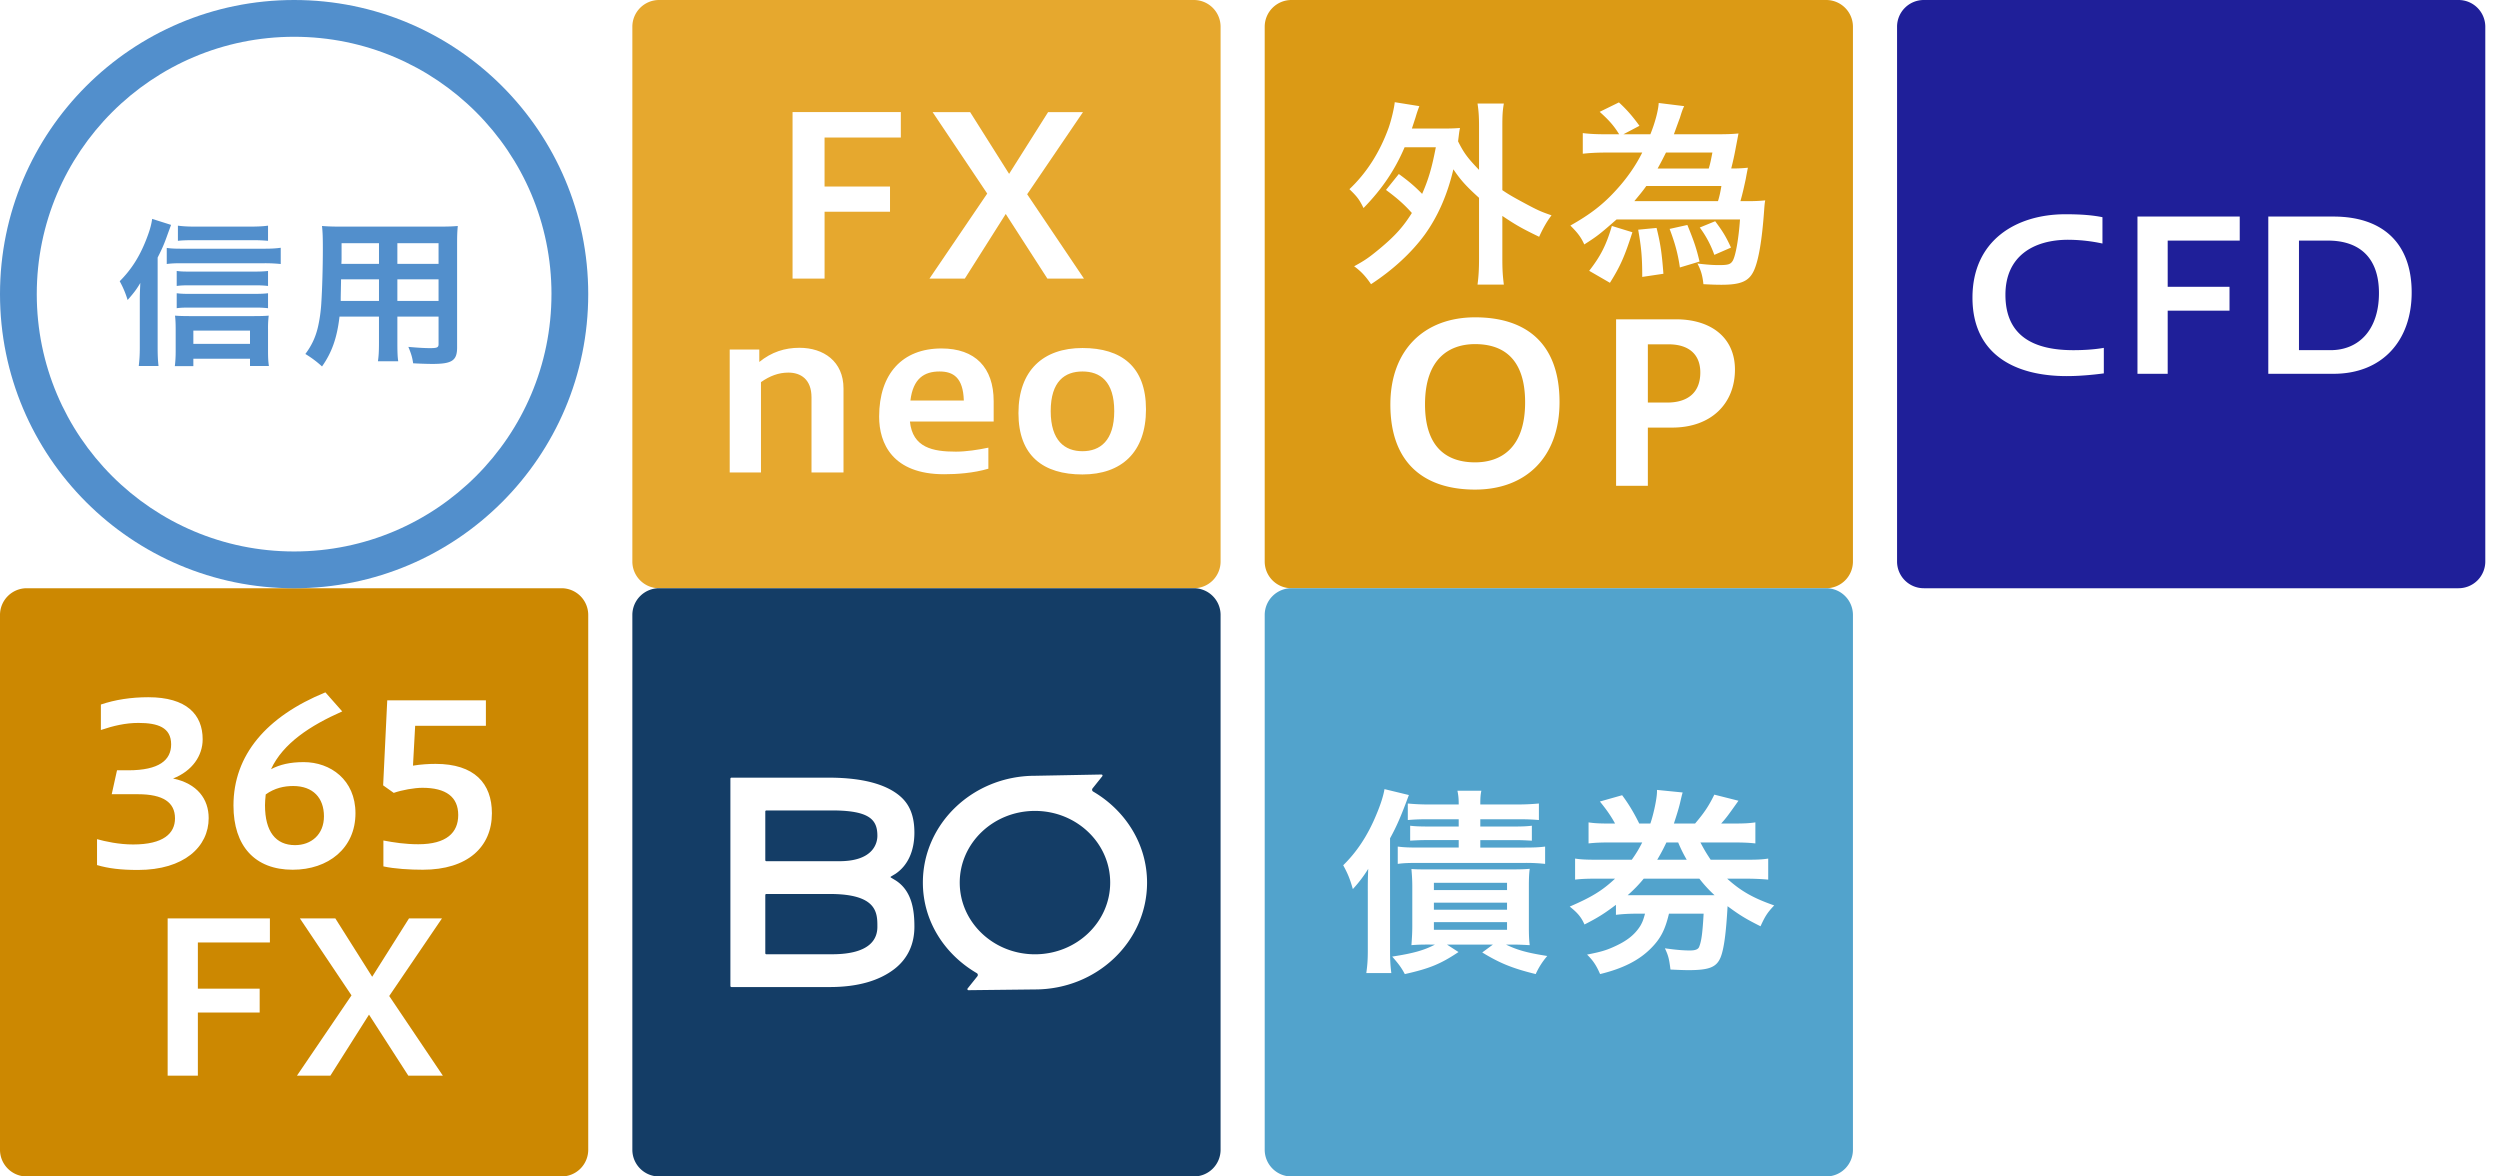
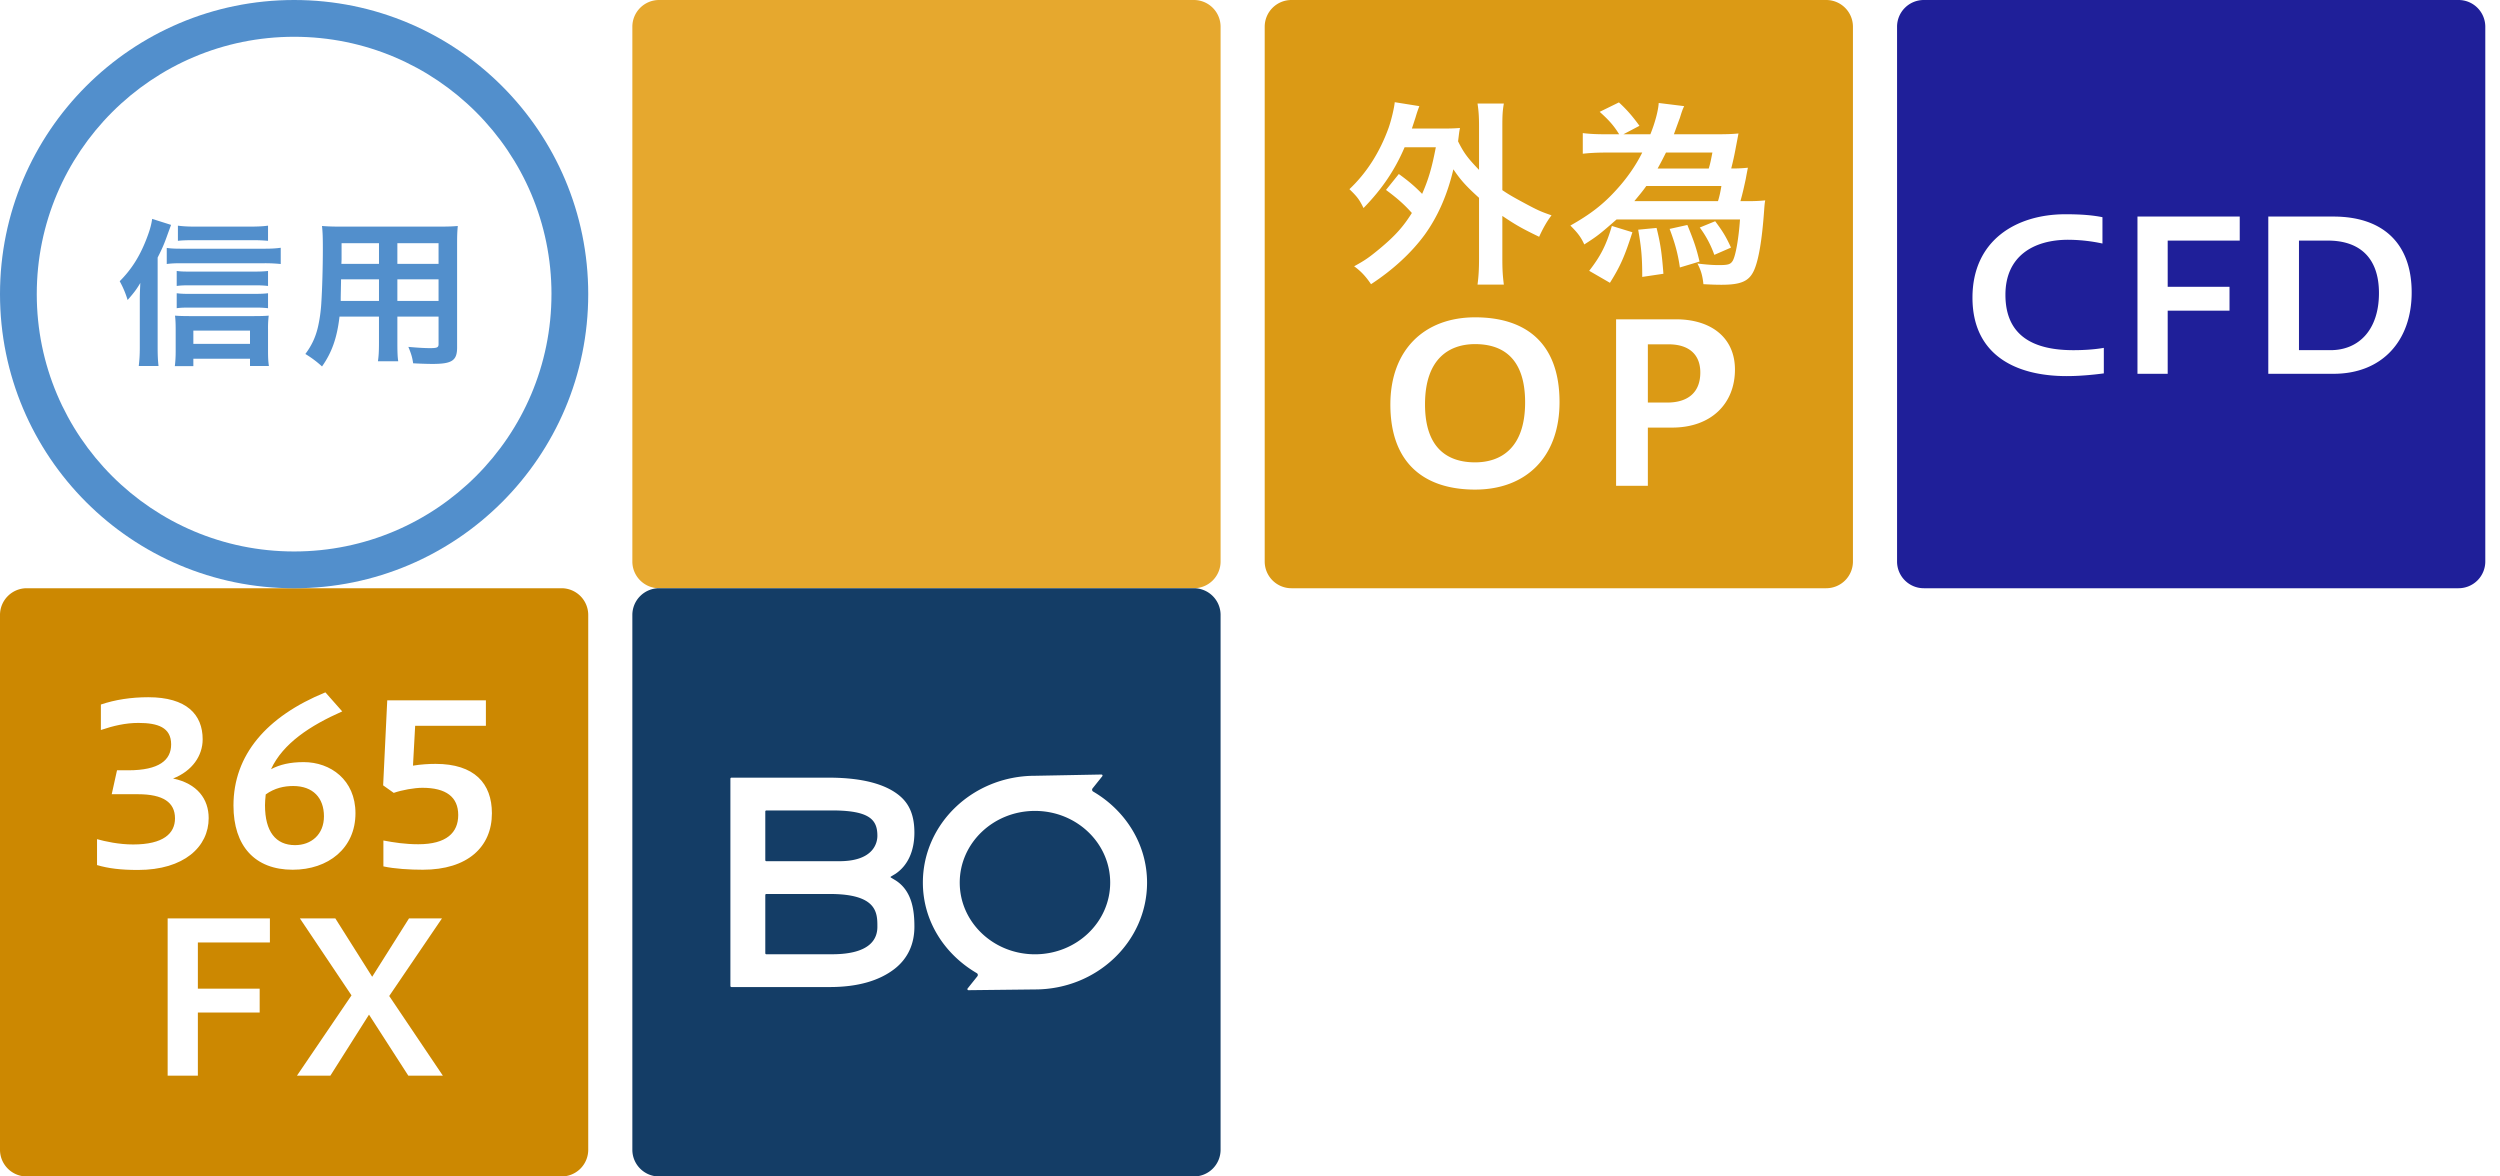
<svg xmlns="http://www.w3.org/2000/svg" width="170" height="80" viewBox="0 0 170 80" fill="none">
  <path fill="#fff" d="M0 0h170v80H0z" />
  <g clip-path="url(#95clm00hma)">
    <path d="M81.182 0H44.818A1.818 1.818 0 0 0 43 1.818v36.364c0 1.004.814 1.818 1.818 1.818h36.364A1.818 1.818 0 0 0 83 38.182V1.818A1.818 1.818 0 0 0 81.182 0z" fill="#E6A82E" />
-     <path d="M53.894 18.945V7.622h7.362v1.732H56.07v3.328h4.451v1.716h-4.45v4.547h-2.176zM63.204 18.945l3.927-5.782-3.714-5.54h2.552l2.65 4.2 2.652-4.2h2.372l-3.796 5.586 3.862 5.736h-2.487L68.39 14.55l-2.782 4.396h-2.405zM49.62 32.127V23.77h2.012v.844c.834-.678 1.734-.964 2.732-.964 1.636 0 2.994.919 2.994 2.77v5.707h-2.176v-5.104c0-1.235-.736-1.686-1.57-1.686-.672 0-1.26.225-1.866.647v6.143H49.62zM67.209 31.872c-1.014.3-2.143.376-3.01.376-3.518 0-4.418-2.108-4.418-3.915 0-2.921 1.587-4.638 4.238-4.638 2.29 0 3.55 1.295 3.55 3.584v1.385h-5.694c.18 1.777 1.554 2.048 3.125 2.048.687 0 1.489-.12 2.209-.271v1.43zm-1.669-4.638c-.049-1.566-.72-1.973-1.652-1.973-1.048 0-1.8.482-1.98 1.973h3.632zM69.255 28.092c0-2.906 1.686-4.427 4.353-4.427 2.65 0 4.319 1.265 4.319 4.171 0 2.921-1.669 4.427-4.32 4.427-2.666 0-4.352-1.265-4.352-4.17zm6.513-.136c0-2.033-.966-2.695-2.16-2.695-1.195 0-2.16.662-2.16 2.695 0 2.018.965 2.726 2.16 2.726 1.194 0 2.16-.708 2.16-2.726z" fill="#fff" />
  </g>
  <g clip-path="url(#bb3ot0elab)">
    <path d="M124.182 0H87.818A1.818 1.818 0 0 0 86 1.818v36.364c0 1.004.814 1.818 1.818 1.818h36.364A1.818 1.818 0 0 0 126 38.182V1.818A1.818 1.818 0 0 0 124.182 0z" fill="#DB9A15" />
    <path d="M95.12 11.832c.683.496 1.09.844 1.585 1.352.436-1.004.655-1.74.931-3.17h-2.123c-.67 1.565-1.542 2.85-2.793 4.133-.29-.589-.436-.776-.96-1.284 1.178-1.11 2.065-2.515 2.662-4.16.189-.536.378-1.339.421-1.754l1.673.268c-.102.267-.16.428-.262.776-.102.308-.16.495-.247.749h2.094c.553 0 .83-.013 1.178-.04-.058.28-.058.334-.13.91.392.79.654 1.137 1.425 1.94v-2.97c0-.683-.029-1.044-.102-1.54h1.789c-.087.496-.102.844-.102 1.54v4.348c.393.267.684.44 1.382.816 1.062.575 1.236.642 1.963.896-.319.415-.581.884-.843 1.459-1.193-.575-1.629-.83-2.502-1.419v2.89c0 .803.029 1.191.102 1.78h-1.789c.073-.575.102-1.03.102-1.78v-4.12c-.873-.79-1.25-1.205-1.745-1.94-.408 1.74-1.062 3.224-1.964 4.468-.887 1.204-2.138 2.368-3.636 3.345-.35-.522-.698-.896-1.149-1.218.756-.414 1.018-.602 1.716-1.177 1.062-.883 1.615-1.498 2.211-2.448-.538-.602-1.033-1.03-1.76-1.566l.873-1.084zM116.763 9.13c.64 0 1.018-.013 1.454-.053-.058.307-.116.615-.189.99a19.627 19.627 0 0 1-.305 1.39 9.44 9.44 0 0 0 1.134-.053 36.94 36.94 0 0 0-.145.763c-.087.401-.204.963-.364 1.512h.48c.466 0 .815-.013 1.207-.053-.029.16-.043.24-.072.655-.146 2.06-.378 3.425-.698 4.121-.335.722-.873.963-2.211.963-.393 0-.684-.013-1.222-.04-.058-.562-.16-.936-.407-1.405.669.08 1.062.107 1.469.107.625 0 .785-.053.931-.294.203-.348.407-1.526.494-2.81h-8.392c-1.149 1.004-1.294 1.124-2.196 1.7-.218-.482-.436-.777-.946-1.285 1.382-.776 2.269-1.472 3.157-2.462.683-.749 1.294-1.619 1.73-2.502h-2.428c-.626 0-1.135.027-1.615.08V9.05c.422.053.887.08 1.513.08h.96c-.364-.589-.684-.95-1.324-1.525l1.309-.642c.509.468.902.91 1.396 1.592l-1.09.575h1.832c.32-.79.538-1.619.567-2.127l1.731.214c-.102.214-.145.321-.291.802-.043.108-.101.268-.407 1.111h2.938zm-5.76 6.663c-.523 1.632-.814 2.3-1.527 3.438l-1.411-.816c.771-.99 1.164-1.752 1.542-3.05l1.396.428zm5.818-2.114c.087-.254.175-.656.233-1.03h-5.105c-.277.388-.407.535-.815 1.03h5.687zm-4.174 1.82c.262 1.043.364 1.752.465 3.117l-1.44.214c0-1.325-.058-1.98-.276-3.211l1.251-.12zm.64-5.125c-.276.549-.32.63-.567 1.084h3.476c.116-.388.145-.562.247-1.084h-3.156zm1.454 4.924c.466 1.137.611 1.579.829 2.488l-1.338.402c-.131-.923-.334-1.66-.698-2.622l1.207-.268zm1.891-.255c.509.683.727 1.03 1.076 1.793l-1.134.495a7.053 7.053 0 0 0-.989-1.86l1.047-.428zM94.545 27.51c0-3.734 2.324-5.932 5.76-5.932 3.468 0 5.743 1.761 5.743 5.767 0 3.734-2.275 5.947-5.743 5.947-3.436 0-5.76-1.777-5.76-5.782zm9.163-.15c0-3.148-1.669-3.96-3.403-3.96-1.718 0-3.404.948-3.404 4.095 0 3.132 1.686 3.945 3.404 3.945 1.734 0 3.403-.948 3.403-4.08zM109.894 33.036V21.713h4.074c2.373 0 4.009 1.235 4.009 3.418 0 2.304-1.604 3.945-4.271 3.945h-1.652v3.96h-2.16zm2.16-9.622v3.96h1.309c1.407 0 2.258-.677 2.258-2.047 0-1.19-.737-1.913-2.16-1.913h-1.407z" fill="#fff" />
  </g>
  <g clip-path="url(#eu4888xd6c)">
-     <path d="M124.182 40H87.818A1.818 1.818 0 0 0 86 41.818v36.364c0 1.004.814 1.818 1.818 1.818h36.364A1.818 1.818 0 0 0 126 78.182V41.818A1.818 1.818 0 0 0 124.182 40z" fill="#52A3CC" />
    <path d="M93.01 60.604c0-.548 0-.856.03-1.525a8.66 8.66 0 0 1-1.047 1.378c-.204-.71-.335-1.03-.655-1.62.916-.895 1.658-2.006 2.24-3.41.29-.683.495-1.312.567-1.767l1.658.402c-.538 1.458-.843 2.154-1.28 2.943v7.613c0 .576.015 1.004.088 1.552h-1.702c.073-.535.102-.883.102-1.566v-4zm4.219 3.626c-.48 0-.727 0-1.251.04.044-.629.058-.91.058-1.298V60.31c0-.535-.029-.856-.058-1.218.378.027.567.027 1.222.027h5.57c.655 0 .946-.013 1.251-.04-.044.334-.058.656-.058 1.23V63c0 .588.014.923.058 1.271-.509-.026-.771-.04-1.222-.04h-.393c.771.374 1.44.562 2.808.776a5.067 5.067 0 0 0-.786 1.23c-1.585-.387-2.458-.749-3.636-1.47l.727-.536h-3.127l.786.508c-1.222.816-1.978 1.124-3.651 1.499-.218-.415-.422-.696-.858-1.19 1.41-.215 2.181-.43 2.909-.817h-.35zm6.487-6.596c.581 0 .93-.013 1.352-.067v1.178a11.718 11.718 0 0 0-1.352-.067h-7.287c-.655 0-1.004.013-1.382.067v-1.178c.407.054.771.067 1.382.067h2.763v-.509h-2.065c-.51 0-.771.014-1.236.04V56.15c.334.04.669.053 1.236.053h2.065v-.494h-2.109c-.523 0-.872.013-1.352.053v-1.124c.422.04.858.067 1.454.067h2.007v-.067c0-.361-.029-.589-.087-.87h1.629c-.058.255-.073.509-.073.87v.067h2.473c.611 0 1.076-.027 1.512-.067v1.124c-.465-.04-.843-.053-1.396-.053h-2.589v.495h2.269c.567 0 .887-.014 1.237-.054v1.017c-.466-.027-.699-.04-1.222-.04h-2.284v.508h3.055zm-6.211 2.89h4.974v-.495h-4.974v.495zm0 1.338h4.974v-.482h-4.974v.482zm0 1.364h4.974v-.521h-4.974v.521zM110.96 58.463c.305-.428.48-.722.712-1.177h-2.05c-.713 0-1.12.013-1.6.067v-1.431c.422.066.814.08 1.6.08h.203c-.261-.482-.552-.91-1.032-1.499l1.512-.428c.451.602.815 1.217 1.164 1.926h.756c.233-.681.451-1.739.451-2.18v-.107l1.745.174c-.058.187-.116.455-.189.762-.087.361-.247.87-.407 1.351h1.44c.625-.735.931-1.19 1.309-1.966l1.643.415c-.741 1.044-.829 1.163-1.178 1.551h.698c.815 0 1.178-.013 1.629-.08v1.432c-.48-.054-.916-.067-1.629-.067h-2.109c.306.575.408.736.699 1.177h2.269c.858 0 1.207-.013 1.643-.08v1.431c-.465-.04-.931-.066-1.643-.066h-1.149c.93.843 1.774 1.324 3.199 1.82-.465.494-.611.722-.93 1.418-1.018-.51-1.426-.763-2.24-1.365-.102 1.833-.248 2.93-.48 3.492-.277.656-.771.856-2.167.856-.335 0-.626-.013-1.237-.04-.087-.722-.145-.95-.378-1.445.742.107 1.265.148 1.702.148.378 0 .582-.081.64-.282.145-.374.218-.91.291-2.22h-2.357c-.261 1.096-.567 1.699-1.236 2.367-.814.816-1.905 1.365-3.447 1.74-.262-.602-.48-.924-.887-1.325.902-.174 1.309-.294 1.833-.535.872-.388 1.41-.816 1.789-1.418.145-.254.203-.401.32-.83h-.437c-.683 0-1.105.027-1.541.08v-.682c-.742.562-1.193.857-2.139 1.338-.218-.495-.465-.79-1.003-1.217 1.483-.643 2.196-1.07 3.083-1.9h-1.105c-.756 0-1.164.013-1.614.067v-1.432c.421.067.814.08 1.614.08h2.24zm.814 1.285a9.152 9.152 0 0 1-1.09 1.124h5.904a8.859 8.859 0 0 1-1.032-1.124h-3.782zm2.924-1.285a9.495 9.495 0 0 1-.582-1.177h-.8c-.204.428-.364.736-.625 1.177h2.007z" fill="#fff" />
  </g>
  <g clip-path="url(#5rrv4el2td)">
    <path d="M81.182 40H44.818A1.818 1.818 0 0 0 43 41.818v36.364c0 1.004.814 1.818 1.818 1.818h36.364A1.818 1.818 0 0 0 83 78.182V41.818A1.818 1.818 0 0 0 81.182 40z" fill="#143D66" />
    <path d="M49.667 67.047V52.953c0-.04.032-.072.072-.072h6.616c2.3 0 3.939.449 4.89 1.294.647.575.934 1.367.934 2.445 0 1.223-.431 2.23-1.294 2.805l-.308.185a.036.036 0 0 0 0 .061l.308.185c1.15.72 1.294 2.086 1.294 3.164 0 1.15-.431 2.158-1.366 2.877-1.015.78-2.46 1.222-4.387 1.222H49.74a.072.072 0 0 1-.072-.072zm2.373-2.229c0 .04.032.072.072.072h4.458c2.733 0 3.092-1.15 3.092-1.87 0-.934 0-2.229-3.236-2.229h-4.314a.072.072 0 0 0-.072.072v3.955zm0-6.328c0 .04.032.072.072.072h4.962c2.373 0 2.588-1.295 2.588-1.726 0-1.079-.503-1.726-3.092-1.726h-4.458a.072.072 0 0 0-.072.072v3.308zM74.335 53.826a.144.144 0 0 1-.041-.214l.662-.828a.072.072 0 0 0-.058-.117l-4.52.086c-4.21 0-7.623 3.252-7.623 7.264 0 2.622 1.48 4.88 3.665 6.156a.144.144 0 0 1 .041.214l-.663.829a.072.072 0 0 0 .057.117l4.522-.051c4.21 0 7.623-3.253 7.623-7.265 0-2.621-1.48-4.914-3.665-6.19zm-3.958 11.066c-2.825 0-5.115-2.182-5.115-4.875 0-2.692 2.29-4.875 5.115-4.875s5.116 2.183 5.116 4.875c0 2.693-2.29 4.875-5.116 4.875z" fill="#fff" />
  </g>
  <g clip-path="url(#4a8qxoit2e)">
    <path d="M38.182 40H1.818A1.818 1.818 0 0 0 0 41.818v36.364C0 79.186.814 80 1.818 80h36.364A1.818 1.818 0 0 0 40 78.182V41.818A1.818 1.818 0 0 0 38.182 40z" fill="#CC8801" />
    <path d="M6.598 57.063c.54.151 1.473.361 2.455.361 2.061 0 2.847-.752 2.847-1.776 0-1.084-.802-1.641-2.52-1.641H7.597l.36-1.627h.768c2.095 0 2.913-.692 2.913-1.761 0-1.16-.916-1.46-2.225-1.46-.884 0-1.702.195-2.553.481v-1.732c.966-.33 2.062-.497 3.223-.497 2.602 0 3.698 1.175 3.698 2.862 0 1.114-.704 2.152-2.012 2.665 1.652.346 2.421 1.4 2.421 2.695 0 1.942-1.669 3.524-4.81 3.524-1.178 0-2.013-.106-2.782-.332v-1.762zM23.272 48.375c-2.176.964-4.025 2.168-4.843 3.93.605-.316 1.293-.481 2.225-.481 1.816 0 3.518 1.204 3.518 3.478 0 2.379-1.849 3.84-4.27 3.84-2.57 0-4.026-1.612-4.026-4.367 0-3.434 2.242-6.053 6.25-7.695l1.146 1.295zm-5.203 5.647c-.033.285-.049.572-.049.737 0 1.777.72 2.71 2.045 2.71 1.096 0 1.964-.722 1.964-1.957 0-1.25-.737-2.063-2.095-2.063-.605 0-1.26.136-1.865.573zM26.07 57.154c.72.135 1.474.255 2.373.255 1.931 0 2.716-.798 2.716-1.987 0-1.235-.834-1.852-2.437-1.852-.54 0-1.391.15-1.948.346l-.72-.512.279-5.782h6.708v1.732h-4.81l-.148 2.71c.54-.09 1.113-.12 1.538-.12 2.635 0 3.829 1.325 3.829 3.358 0 2.289-1.653 3.84-4.696 3.84-.883 0-1.914-.06-2.683-.227v-1.761zM11.4 73.145V62.453h6.953v1.635h-4.898v3.143h4.203v1.62h-4.203v4.294h-2.056zM20.193 73.145l3.709-5.46-3.508-5.232h2.41l2.504 3.968 2.503-3.968h2.241l-3.585 5.275 3.647 5.417h-2.349l-2.673-4.15-2.627 4.15h-2.272z" fill="#fff" />
  </g>
  <g clip-path="url(#aropdzwlof)">
    <path d="M167.182 0h-36.364A1.818 1.818 0 0 0 129 1.818v36.364c0 1.004.814 1.818 1.818 1.818h36.364A1.818 1.818 0 0 0 169 38.182V1.818A1.818 1.818 0 0 0 167.182 0z" fill="#1F1F99" />
    <path d="M143.06 25.39c-.742.1-1.669.185-2.519.185-3.631 0-6.413-1.55-6.413-5.332 0-3.91 2.983-5.674 6.32-5.674 1.005 0 1.824.058 2.519.2v1.791a11.326 11.326 0 0 0-2.333-.256c-2.349 0-4.265 1.11-4.265 3.74 0 2.872 2.009 3.768 4.62 3.768.665 0 1.422-.043 2.071-.157v1.735zM145.348 25.418V14.726h6.954v1.635h-4.899v3.143h4.204v1.62h-4.204v4.294h-2.055zM154.244 25.418V14.726h4.435c3.307 0 5.315 1.777 5.315 5.161 0 3.27-1.993 5.531-5.315 5.531h-4.435zm2.086-9.057v7.45h2.148c1.916 0 3.291-1.378 3.291-3.881 0-2.53-1.452-3.569-3.461-3.569h-1.978z" fill="#fff" />
  </g>
  <g clip-path="url(#k1fewjuzeg)">
    <path d="M40 20c0 11.046-8.954 20.002-20 20.002S0 31.046 0 20C0 8.955 8.954 0 20 0s20 8.955 20 20z" fill="#528FCC" />
    <path d="M37.5 20c0 9.665-7.835 17.5-17.5 17.5C10.334 37.5 2.5 29.666 2.5 20c0-9.664 7.835-17.499 17.501-17.499 9.665 0 17.5 7.835 17.5 17.5z" fill="#fff" />
    <path d="M10.72 23.641c0 .462.012.816.059 1.245H9.436c.047-.418.07-.73.07-1.256v-3.197c0-.376 0-.409.035-1.192-.256.43-.385.612-.863 1.16a6.396 6.396 0 0 0-.538-1.278c.771-.773 1.32-1.62 1.775-2.758.245-.622.362-.998.432-1.48l1.284.407c-.035.107-.117.322-.234.644-.233.665-.373.977-.677 1.578v6.127zm.62-6.782c.29.042.56.053.968.053h5.685c.466 0 .793-.021 1.097-.064v1.105a10.414 10.414 0 0 0-1.097-.053h-5.685c-.362 0-.677.01-.969.053V16.86zm1.808 8.038h-1.26c.035-.279.058-.6.058-.998v-1.513c0-.344-.011-.666-.046-.923.244.021.56.032.957.032h4.424c.455 0 .735-.01.992-.032a6.725 6.725 0 0 0-.047.912v1.502c0 .408.012.687.059 1.01H17v-.495h-3.852v.505zm5.078-5.452a7.195 7.195 0 0 0-.91-.043h-4.47c-.398 0-.562.01-.83.043v-1.02c.245.033.42.043.83.043h4.458c.385 0 .642-.01.922-.042v1.019zm0 1.513a7.356 7.356 0 0 0-.898-.042h-4.483c-.409 0-.596.01-.829.042V19.94c.245.032.432.043.83.043h4.47c.385 0 .642-.01.91-.043v1.02zm0-4.582a11.14 11.14 0 0 0-1.144-.043h-3.934c-.466 0-.77.01-1.05.043v-1.03c.338.042.665.064 1.156.064h3.735c.56 0 .922-.022 1.237-.065v1.03zM17 23.384v-.902h-3.852v.902H17zM23.087 21.527c-.164 1.427-.514 2.436-1.19 3.392a6.921 6.921 0 0 0-1.133-.848c.42-.559.689-1.127.852-1.814.117-.504.198-1.063.233-1.642.059-.901.105-2.426.105-3.692 0-.773-.011-1.116-.058-1.556.409.032.712.043 1.343.043h6.548c.654 0 .98-.01 1.343-.043-.035.365-.047.633-.047 1.213v7.05c0 .892-.35 1.117-1.681 1.117-.362 0-.957-.022-1.308-.043-.058-.408-.14-.666-.326-1.116.583.053 1.097.085 1.47.085.48 0 .584-.043.584-.268v-1.878h-2.801v1.76c0 .623.011.966.058 1.277H25.7c.047-.322.07-.633.07-1.266v-1.77h-2.684zm2.684-2.533h-2.58c0 .311-.01.526-.01.676-.012.505-.012.58-.012.795h2.602v-1.47zm0-2.457h-2.544v1.105l-.012.3h2.556v-1.405zm4.051 1.406v-1.406h-2.801v1.406h2.801zm0 2.522v-1.47h-2.801v1.47h2.801z" fill="#528FCC" />
  </g>
  <defs>
    <clipPath id="95clm00hma">
      <path fill="#fff" transform="translate(43)" d="M0 0h40v40H0z" />
    </clipPath>
    <clipPath id="bb3ot0elab">
      <path fill="#fff" transform="translate(86)" d="M0 0h40v40H0z" />
    </clipPath>
    <clipPath id="eu4888xd6c">
-       <path fill="#fff" transform="translate(86 40)" d="M0 0h40v40H0z" />
-     </clipPath>
+       </clipPath>
    <clipPath id="5rrv4el2td">
      <path fill="#fff" transform="translate(43 40)" d="M0 0h40v40H0z" />
    </clipPath>
    <clipPath id="4a8qxoit2e">
      <path fill="#fff" transform="translate(0 40)" d="M0 0h40v40H0z" />
    </clipPath>
    <clipPath id="aropdzwlof">
      <path fill="#fff" transform="translate(129)" d="M0 0h40v40H0z" />
    </clipPath>
    <clipPath id="k1fewjuzeg">
      <path fill="#fff" d="M0 0h40v40.002H0z" />
    </clipPath>
  </defs>
</svg>